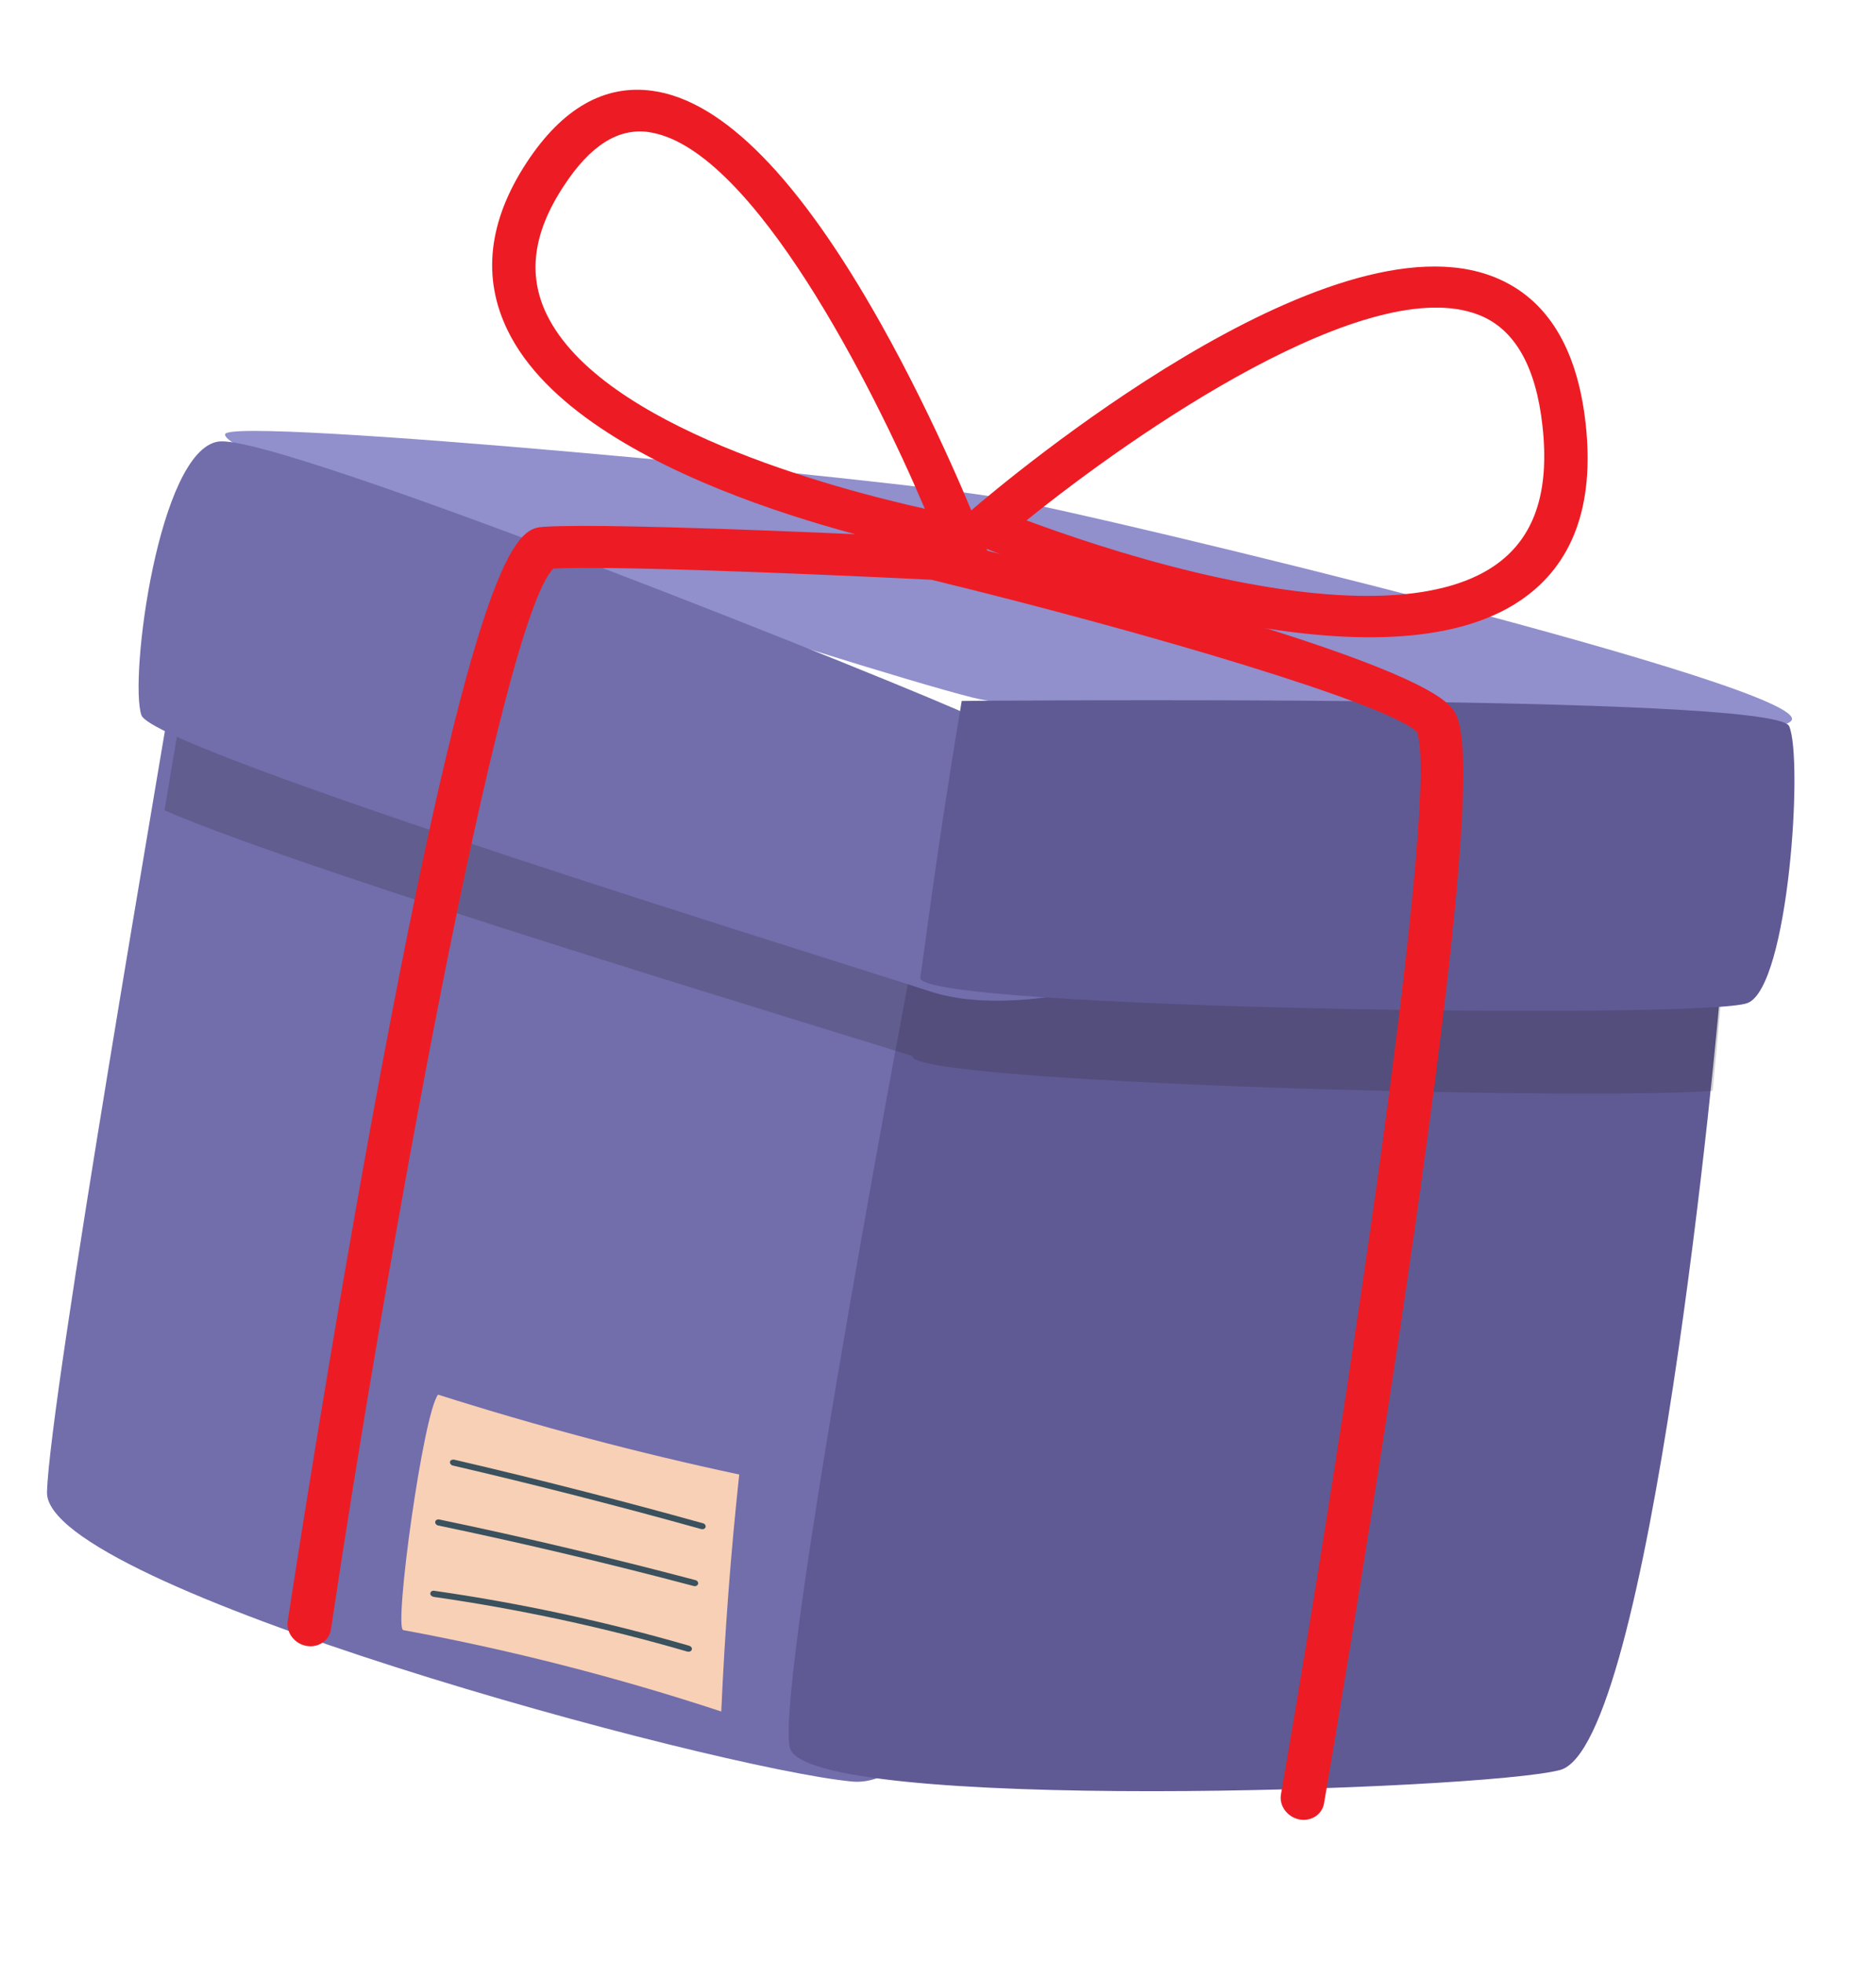
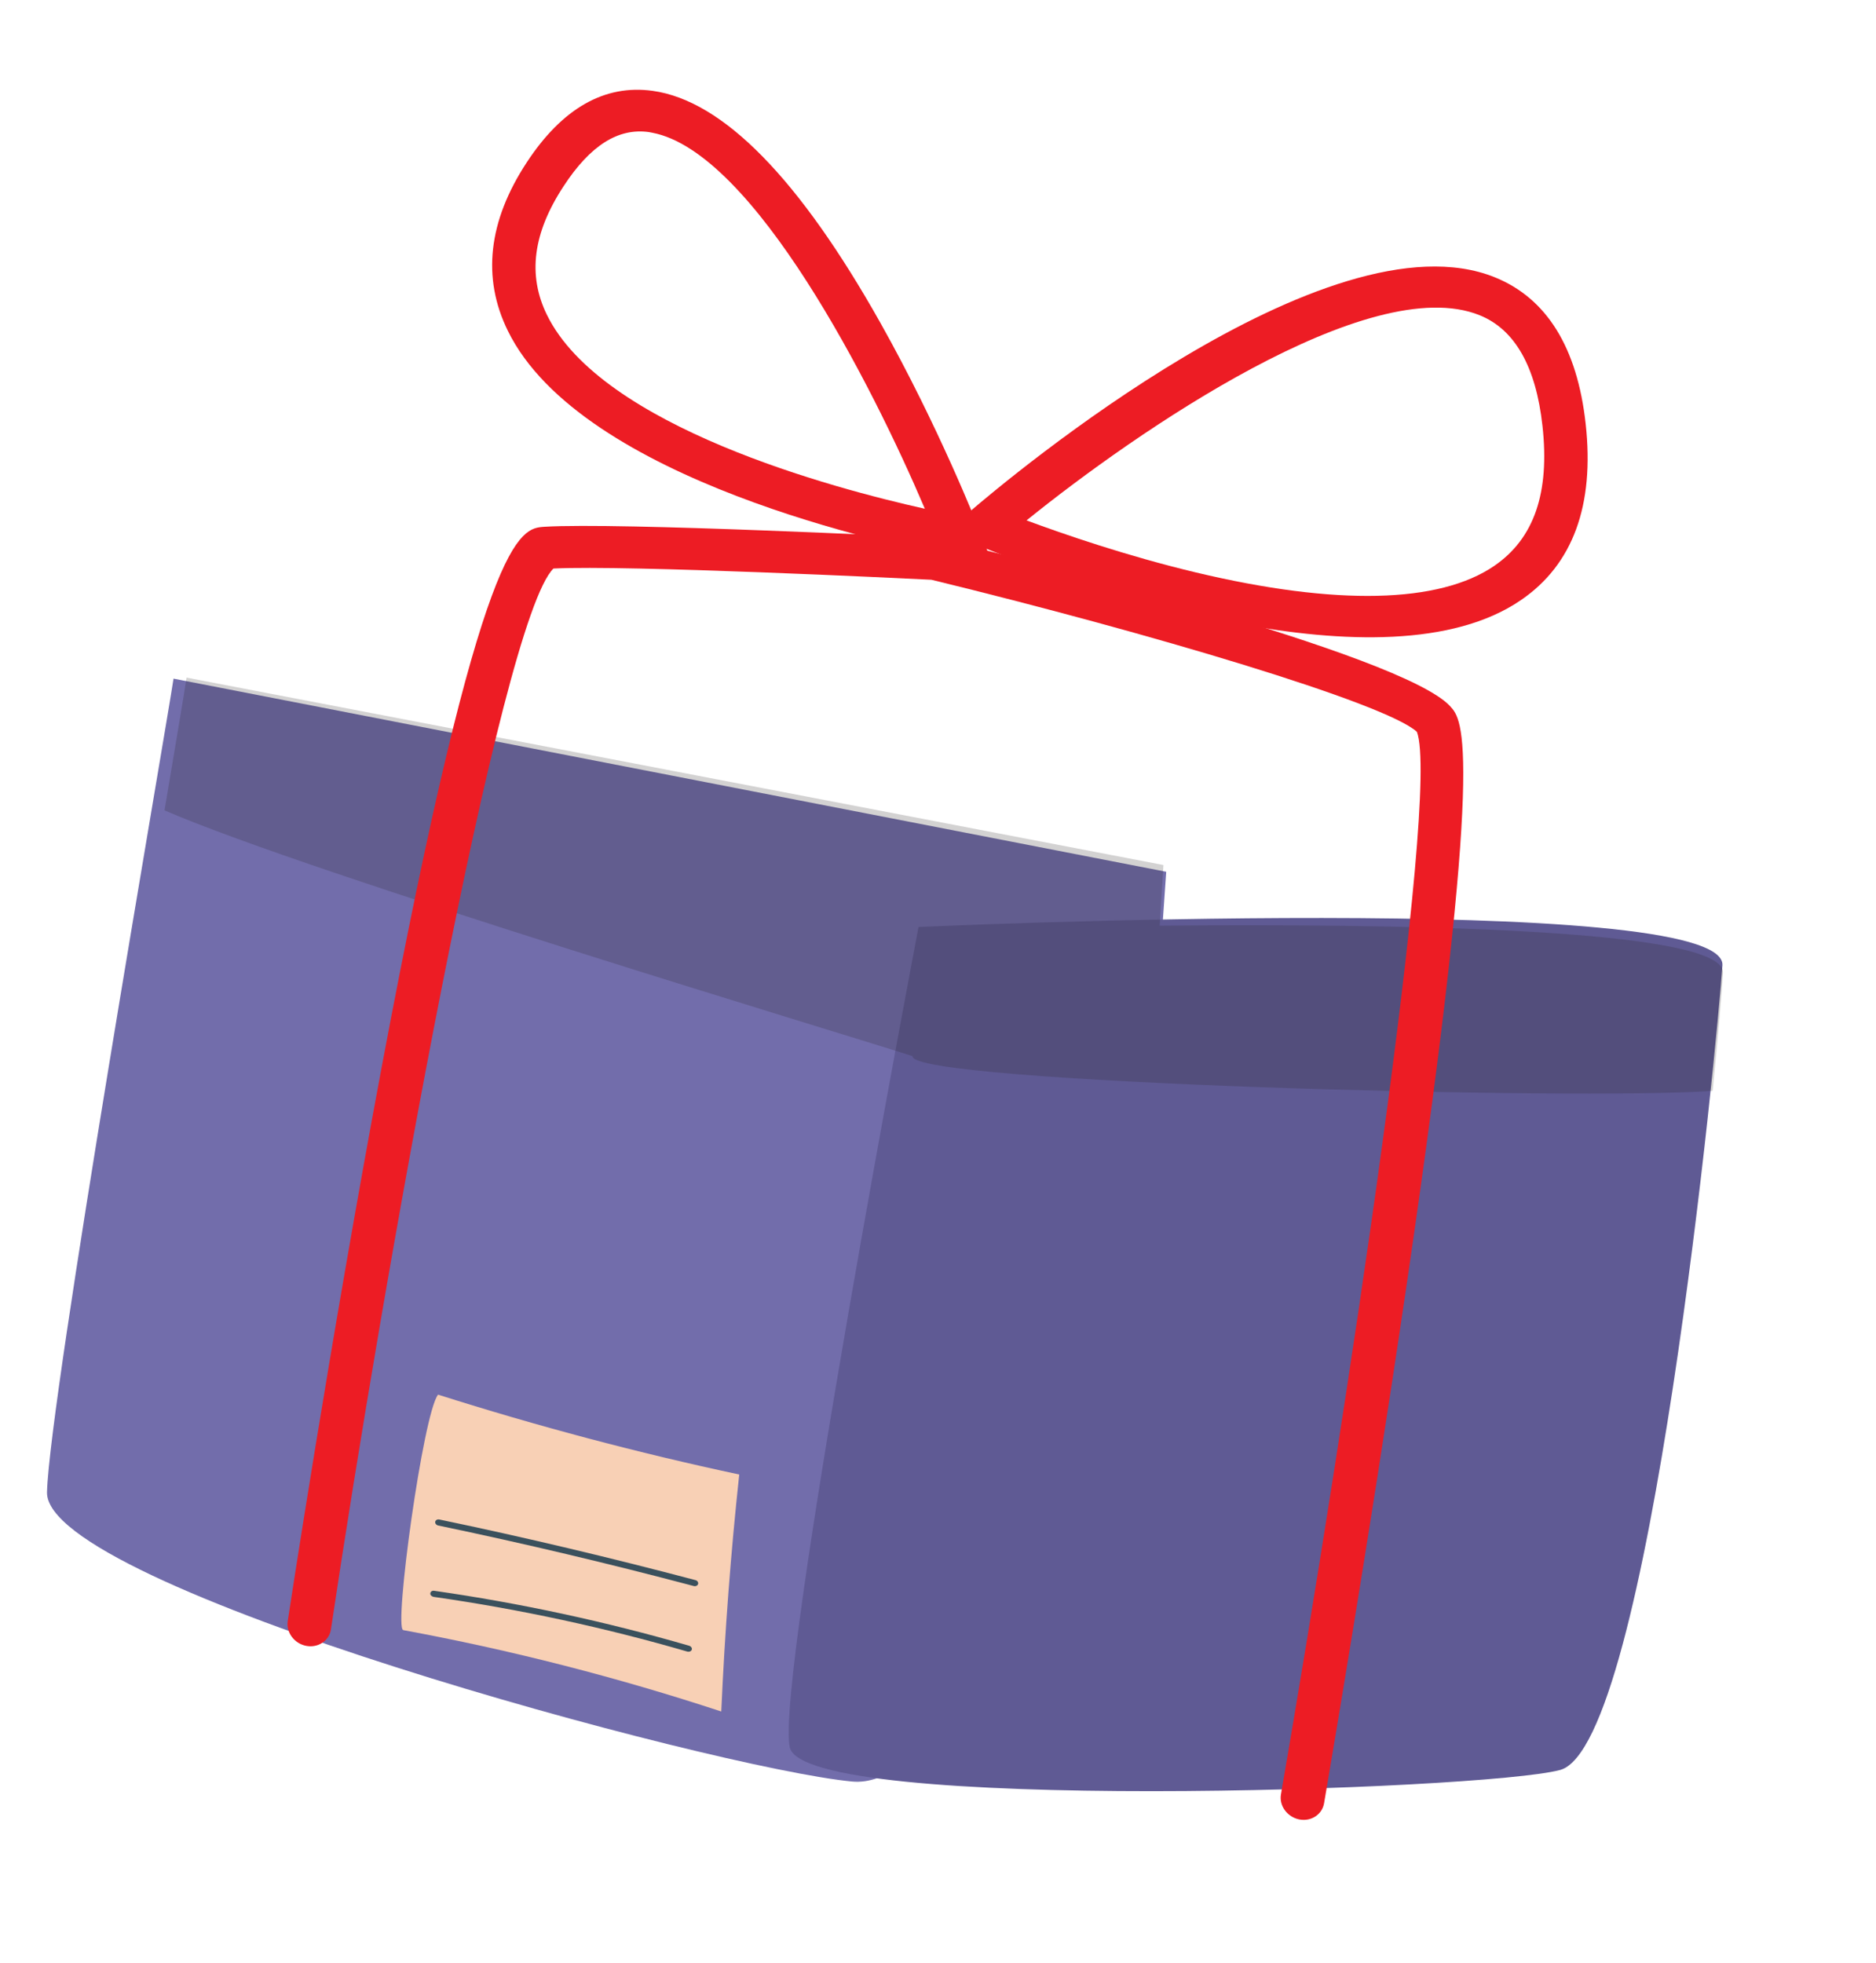
<svg xmlns="http://www.w3.org/2000/svg" width="129" height="135" viewBox="0 0 129 135" fill="none">
  <path d="M11.932 46.667C11.41 50.176 3.405 96.096 3.232 102.608C3.058 109.121 49.021 121.588 58.579 122.506C68.146 123.427 78.352 86.452 78.352 86.452L80.193 59.948L11.932 46.667Z" fill="#726DAB" />
  <path d="M63.161 63.747C63.161 63.747 53.271 115.63 54.309 120.165C55.357 124.702 102.029 123.127 107.278 121.713C113.445 120.052 118.09 71.557 118.44 66.385C118.789 61.213 63.151 63.745 63.151 63.745L63.161 63.747Z" fill="#5F5A94" />
  <g style="mix-blend-mode:multiply" opacity="0.2">
    <path d="M118.479 66.904C118.658 63.827 95.779 63.505 79.744 63.654L80.003 59.483L12.83 46.596C12.706 47.44 12.116 50.924 11.312 55.726C21.522 60.141 58.275 71.175 62.748 72.625C62.478 74.47 108.715 75.686 117.764 75.013C118.176 70.96 118.416 67.948 118.479 66.904Z" fill="#231F20" />
  </g>
-   <path d="M15.479 29.861C15.167 31.895 59.005 45.991 66.839 47.957C74.671 49.931 121.822 51.772 123.196 49.535C124.571 47.298 76.274 35.582 68.941 34.265C61.608 32.948 15.674 28.594 15.479 29.861Z" fill="#918FCC" />
-   <path d="M66.756 49.23C63.554 47.652 19.147 29.778 15.026 30.362C10.905 30.945 8.864 46.715 9.725 49.18C10.586 51.646 58.742 66.438 63.919 68.165C69.085 69.891 76.634 67.633 76.634 67.633L66.755 49.239L66.756 49.23Z" fill="#726DAB" />
-   <path d="M66.13 48.201C64.337 58.983 63.606 65.089 63.286 67.232C62.966 69.374 117.373 70.135 120.185 68.967C122.997 67.799 124.006 52.187 123.029 49.936C122.052 47.684 66.13 48.201 66.13 48.201Z" fill="#5F5A94" />
  <path d="M21.061 113.179C20.243 113.024 19.669 112.262 19.785 111.483C19.812 111.302 22.675 92.415 26.252 73.35C33.174 36.494 35.741 36.334 37.438 36.224C42.499 35.909 63.303 36.943 64.189 36.983L64.341 36.992L64.491 37.02C69.793 38.323 96.418 44.948 99.724 48.571C100.579 49.504 102.165 51.248 96.752 88.164C94.123 106.099 91.072 123.838 91.046 124.009C90.912 124.775 90.162 125.268 89.354 125.115L89.324 125.11C88.509 124.937 87.947 124.166 88.083 123.391C92.579 97.32 99.046 54.636 97.432 50.326C95.296 48.351 78.937 43.496 64.046 39.867C62.163 39.775 43.149 38.845 38.057 39.095C34.394 42.692 26.309 88.187 22.757 112.043C22.641 112.823 21.878 113.333 21.061 113.179Z" fill="#ED1C24" />
  <path d="M85.134 42.87C76.111 41.172 67.852 37.749 67.25 37.501L65.056 36.577L66.764 35.115C69.241 32.988 91.32 14.425 102.793 19.07C106.359 20.512 108.459 23.904 109.036 29.15C109.652 34.74 108.161 38.826 104.584 41.266C99.886 44.488 92.272 44.222 85.142 42.881L85.134 42.87ZM70.597 35.788C73.124 36.726 77.462 38.226 82.249 39.368C91.883 41.662 98.973 41.502 102.756 38.908C105.489 37.032 106.575 33.892 106.065 29.285C105.618 25.211 104.165 22.653 101.745 21.677C94.173 18.614 78.103 29.711 70.588 35.786L70.597 35.788Z" fill="#ED1C24" />
  <path d="M65.297 38.238C61.697 37.56 39.97 33.067 34.919 22.744C33.133 19.106 33.571 15.21 36.214 11.178C38.66 7.447 41.571 5.788 44.878 6.247C49.719 6.918 54.967 12.293 60.538 22.2C64.548 29.336 67.239 36.184 67.348 36.476L68.239 38.754L65.771 38.328C65.702 38.315 65.544 38.285 65.297 38.238ZM44.856 9.128C44.776 9.113 44.697 9.098 44.608 9.081C42.507 8.792 40.588 9.998 38.758 12.8C36.642 16.021 36.272 18.914 37.604 21.643C41.368 29.342 57.317 33.588 63.595 34.984C59.973 26.47 51.817 10.44 44.846 9.126L44.856 9.128Z" fill="#ED1C24" />
  <path d="M27.724 112.094C35.11 113.458 42.43 115.332 49.597 117.691C49.838 112.243 50.25 106.808 50.832 101.395C43.851 99.905 36.942 98.069 30.123 95.902C29.099 97.181 27.07 111.971 27.725 112.085L27.724 112.094Z" fill="#F8D0B5" />
-   <path d="M31.134 100.777C36.835 102.103 42.584 103.576 48.219 105.147C48.219 105.147 48.239 105.151 48.248 105.153C48.375 105.176 48.483 105.118 48.519 105.013C48.545 104.897 48.472 104.781 48.337 104.748C42.692 103.174 36.933 101.7 31.223 100.372C31.085 100.356 30.967 100.411 30.942 100.519C30.925 100.636 31.009 100.746 31.134 100.777Z" fill="#3B515D" />
-   <path d="M47.734 109.069C47.861 109.092 47.97 109.027 48.005 108.922C48.032 108.807 47.949 108.689 47.824 108.658C42.01 107.119 36.088 105.714 30.209 104.488C30.073 104.463 29.954 104.527 29.927 104.642C29.91 104.759 29.994 104.868 30.129 104.901C35.998 106.125 41.911 107.528 47.714 109.066L47.734 109.069Z" fill="#3B515D" />
+   <path d="M47.734 109.069C47.861 109.092 47.97 109.027 48.005 108.922C48.032 108.807 47.949 108.689 47.824 108.658C42.01 107.119 36.088 105.714 30.209 104.488C30.073 104.463 29.954 104.527 29.927 104.642C29.91 104.759 29.994 104.868 30.129 104.901C35.998 106.125 41.911 107.528 47.714 109.066Z" fill="#3B515D" />
  <path d="M47.389 113.17C41.649 111.504 35.753 110.235 29.854 109.39C29.718 109.366 29.606 109.448 29.589 109.564C29.572 109.68 29.678 109.775 29.813 109.808C35.692 110.649 41.56 111.913 47.27 113.573C47.28 113.575 47.289 113.576 47.299 113.578C47.416 113.599 47.534 113.544 47.569 113.44C47.605 113.327 47.522 113.211 47.389 113.17Z" fill="#3B515D" />
</svg>